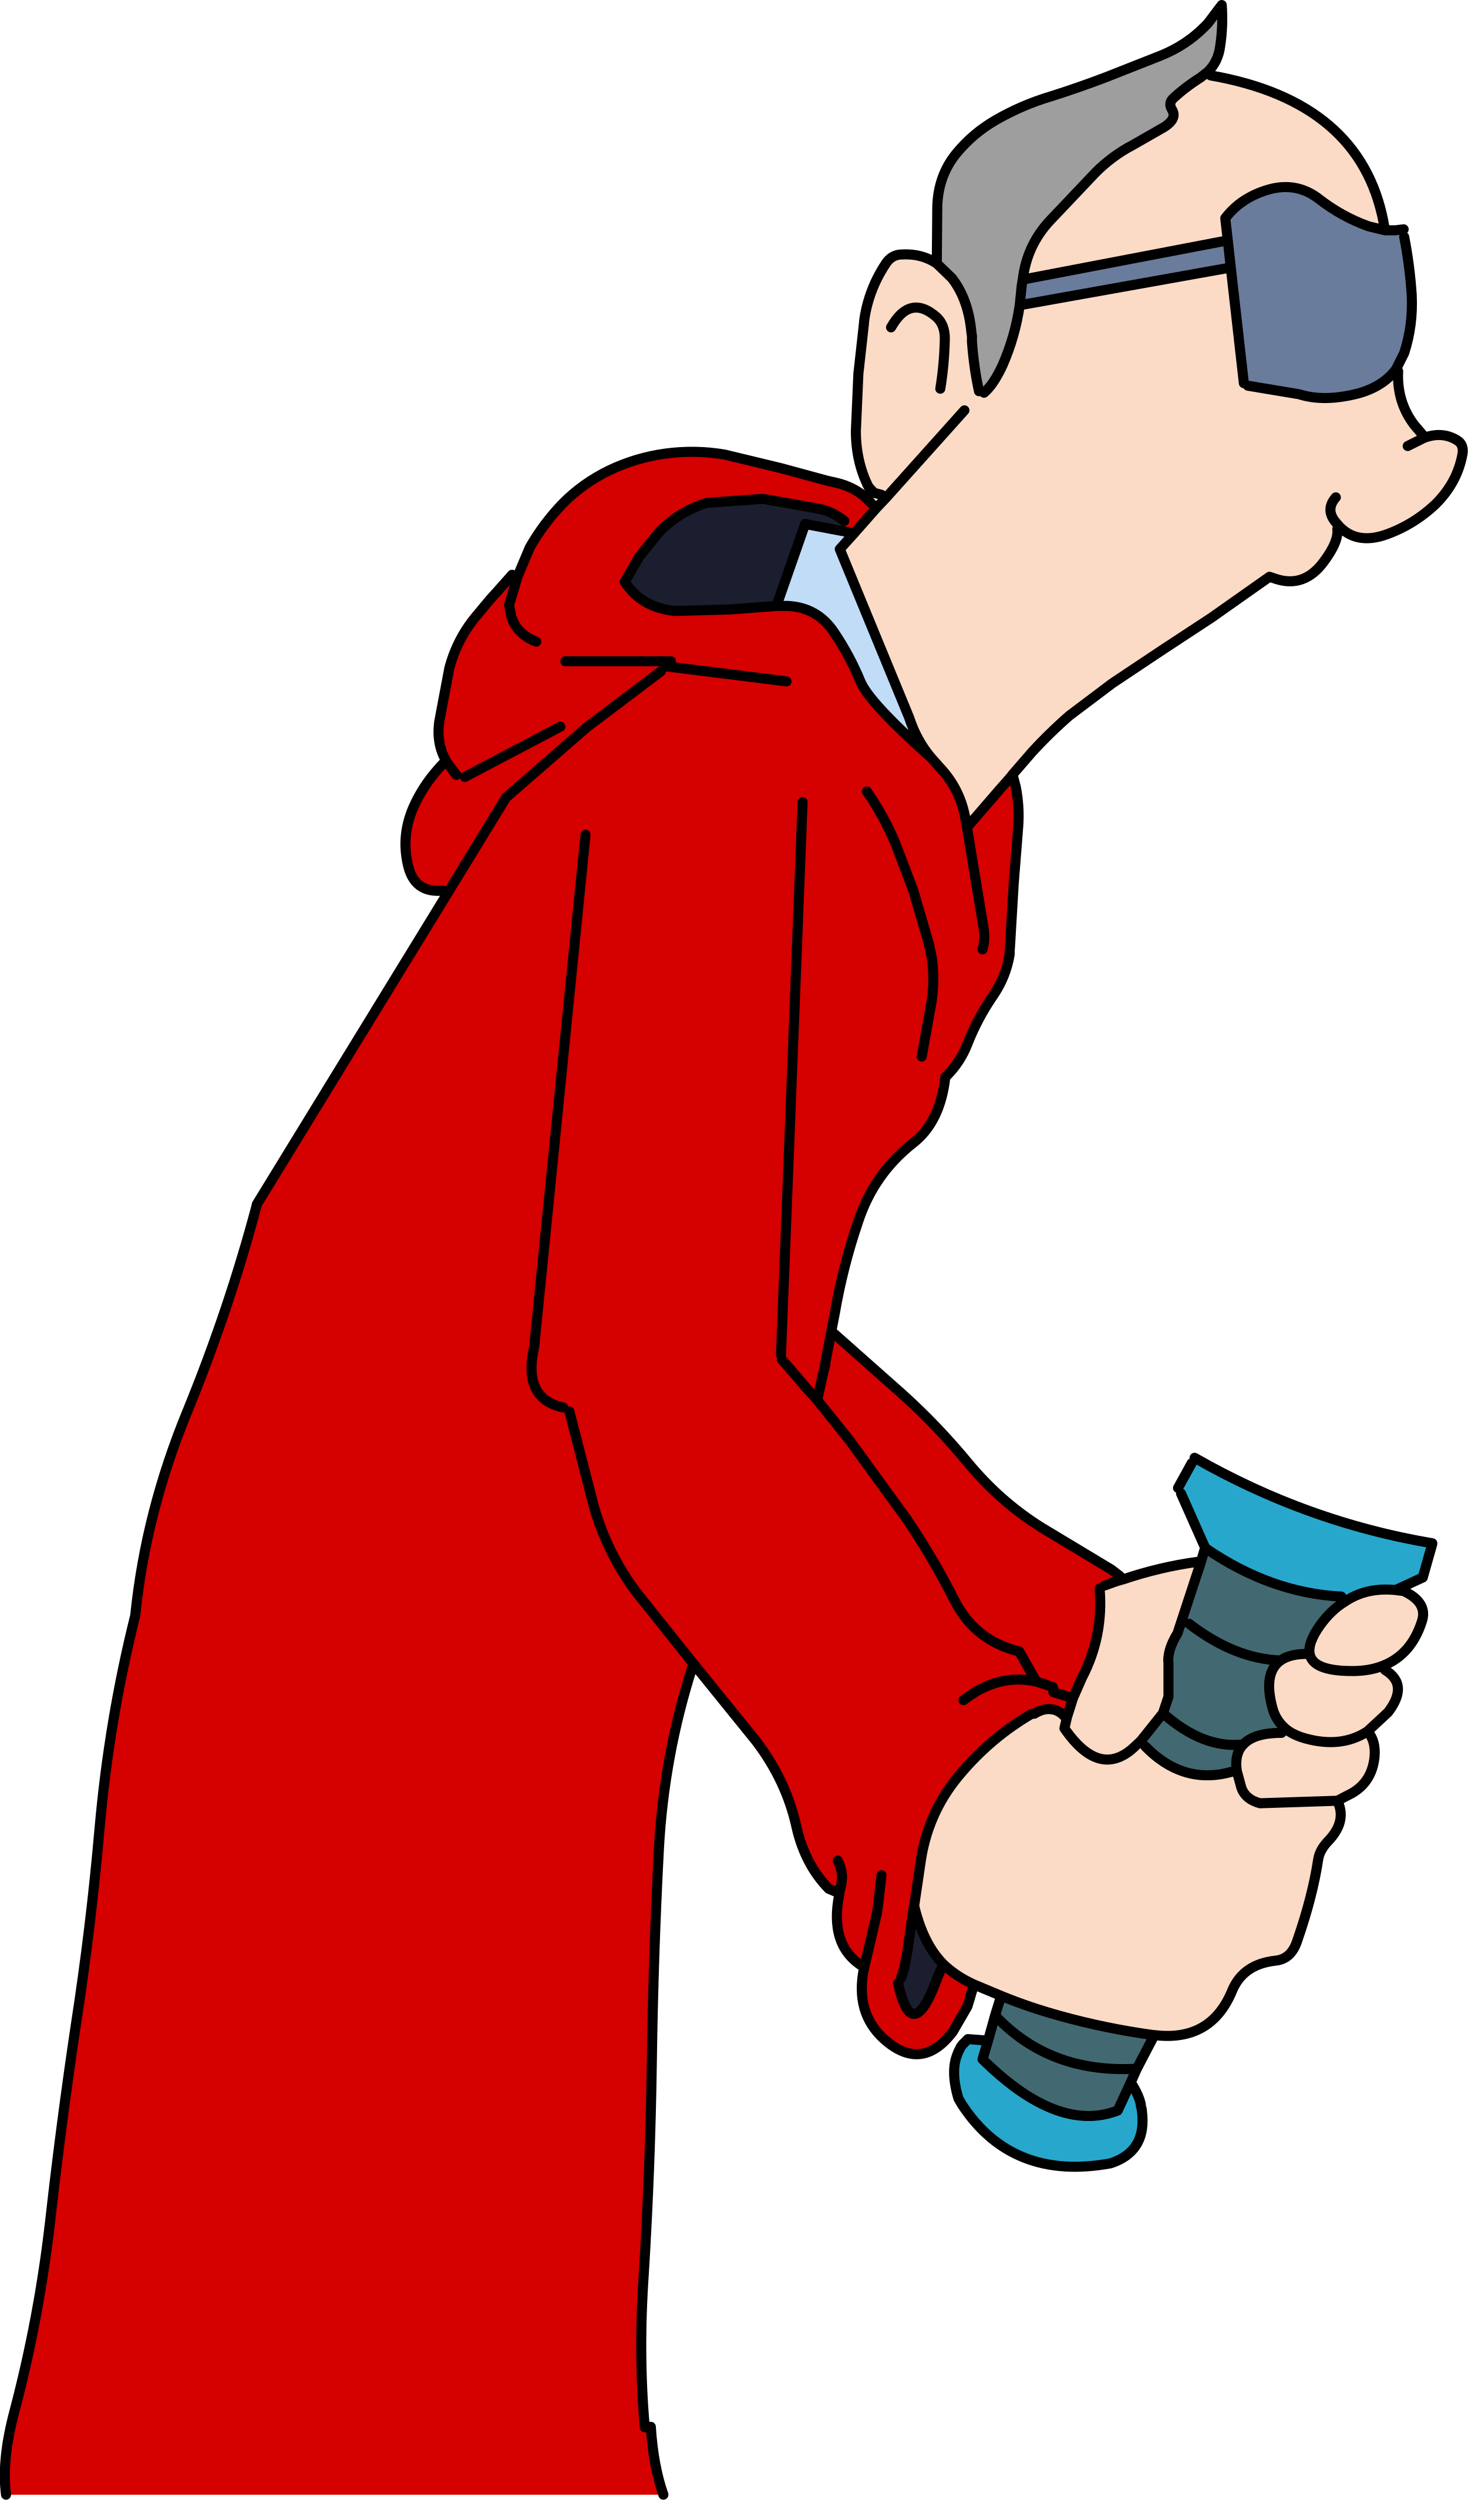
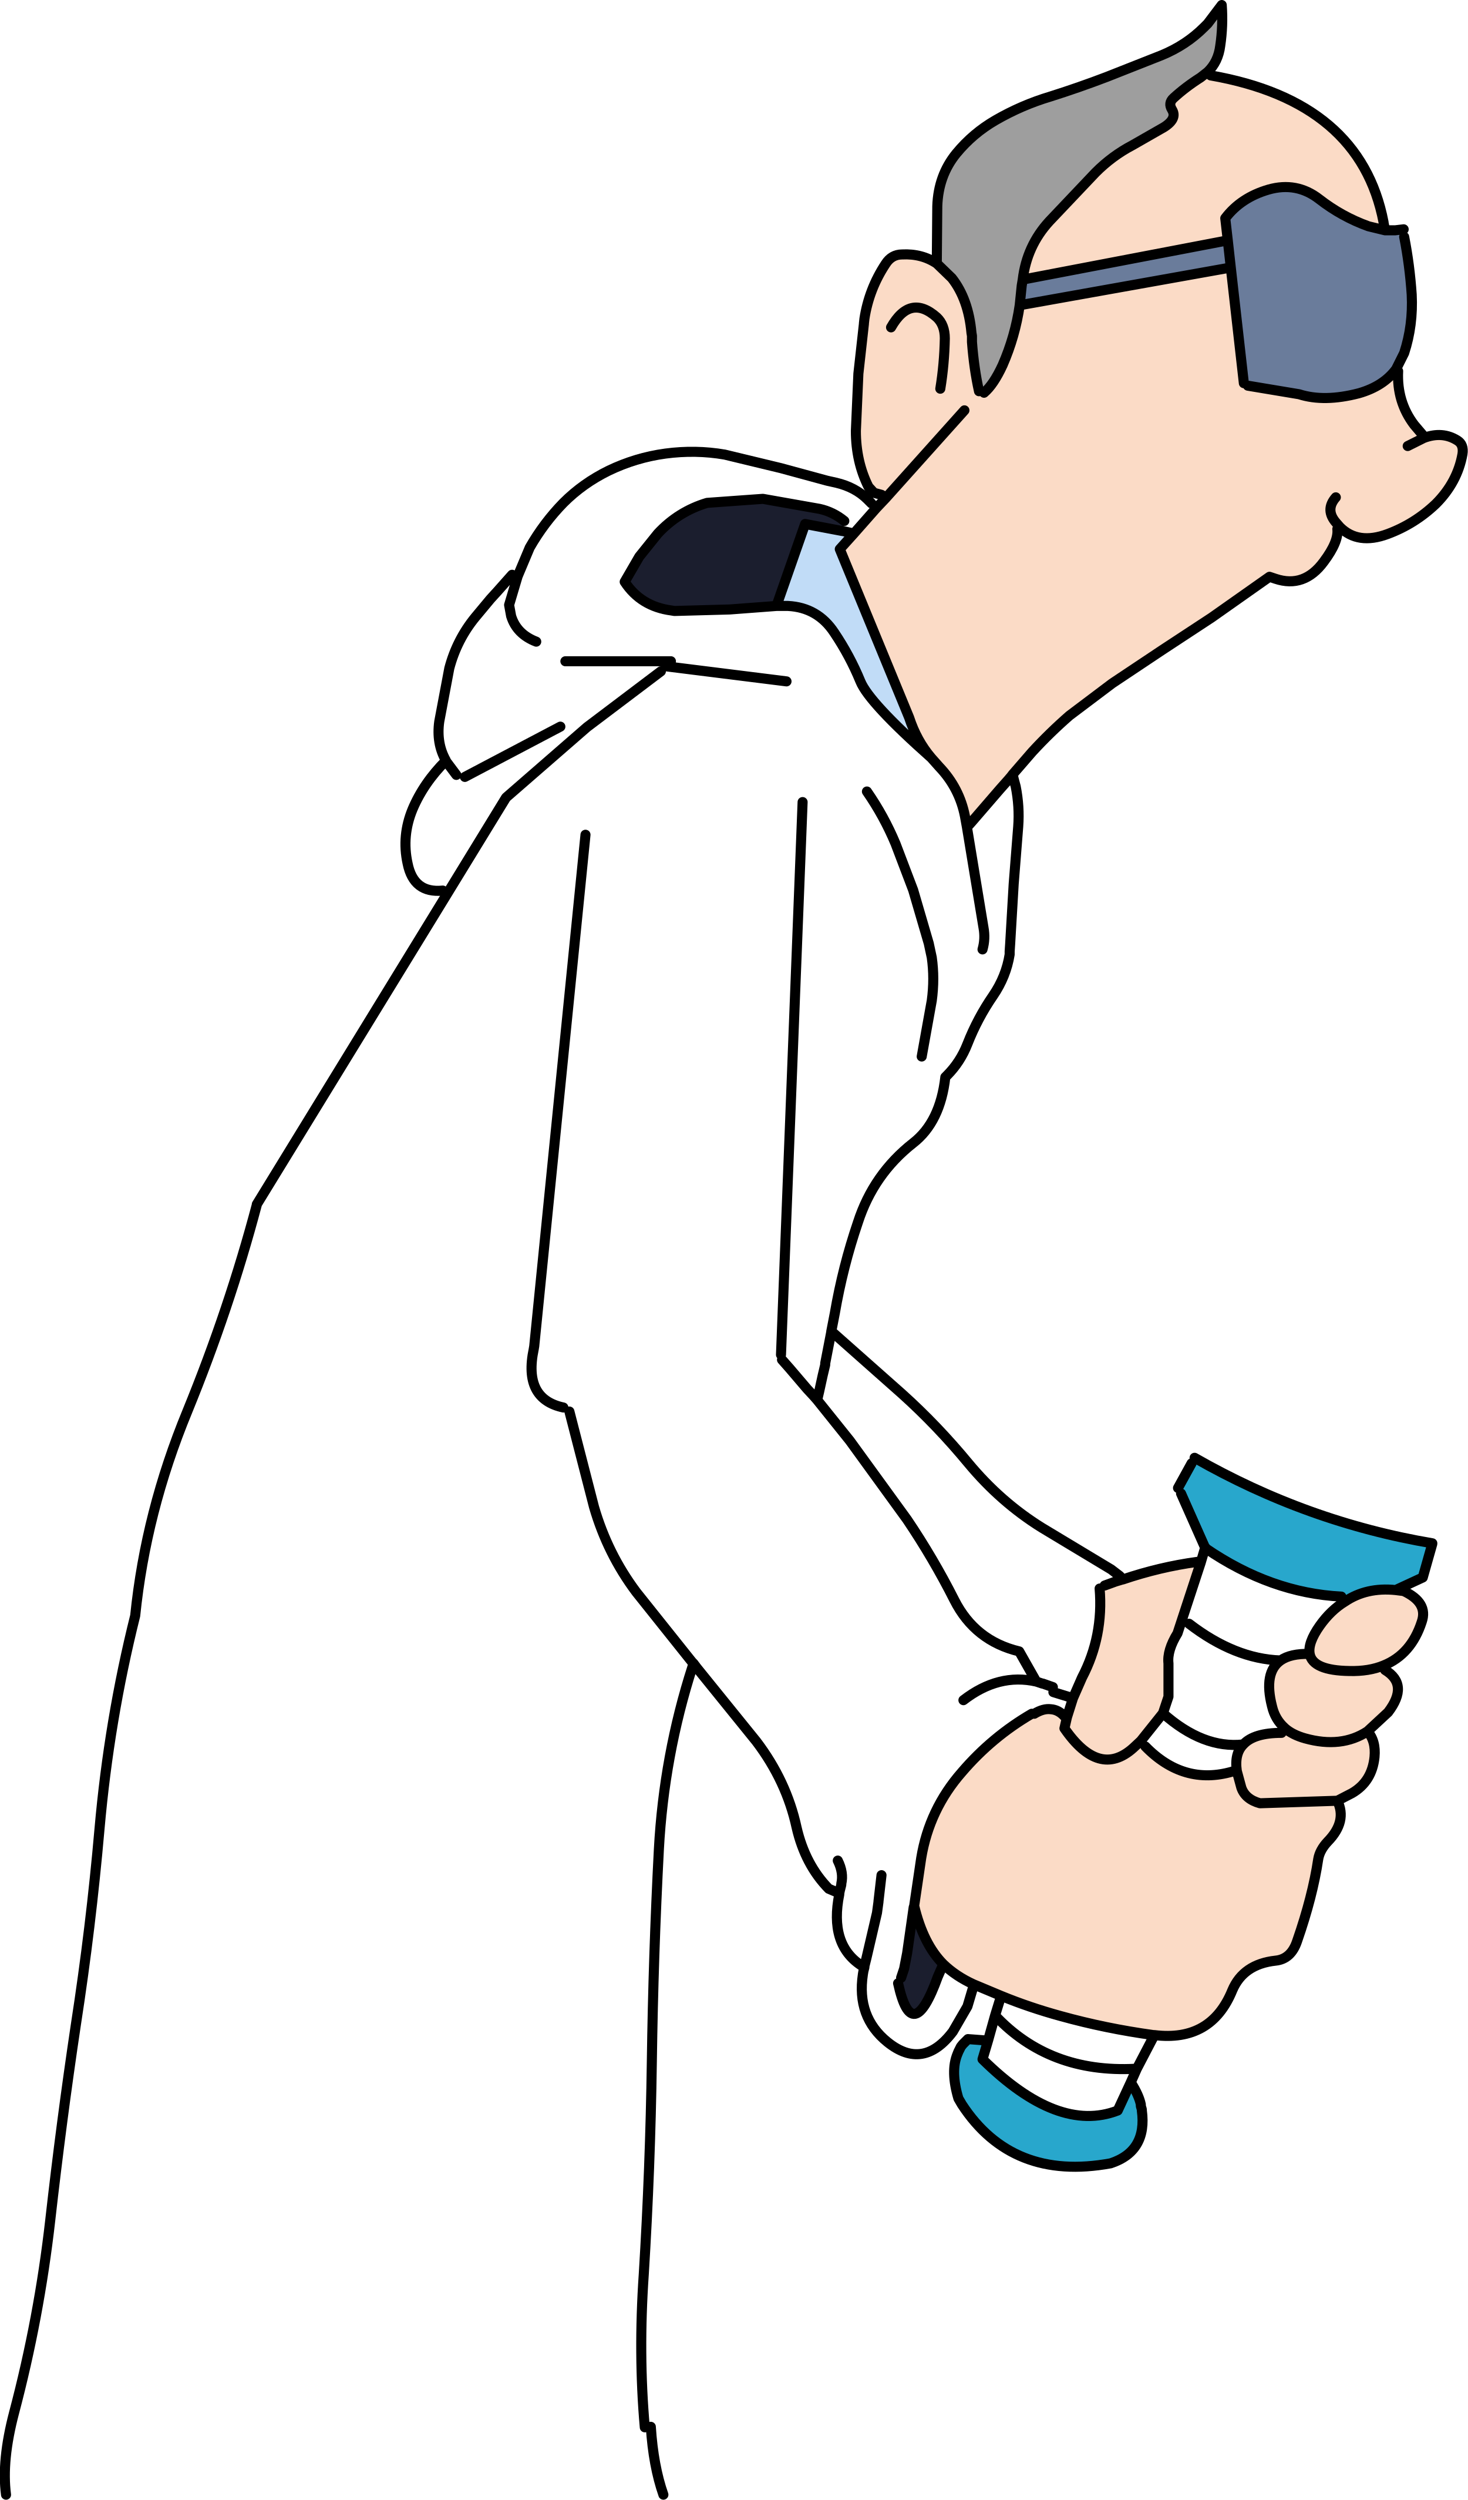
<svg xmlns="http://www.w3.org/2000/svg" height="248.55px" width="146.05px">
  <g transform="matrix(1.0, 0.0, 0.0, 1.0, 73.0, 124.25)">
    <path d="M20.2 -98.05 L20.25 -103.75 Q20.35 -106.8 22.15 -109.0 23.8 -111.0 26.05 -112.3 28.65 -113.8 31.5 -114.65 34.35 -115.55 37.1 -116.6 L42.55 -118.75 Q45.0 -119.75 46.8 -121.55 L47.15 -121.9 48.55 -123.75 Q48.7 -121.7 48.4 -119.7 48.2 -118.1 47.15 -117.1 L46.45 -116.55 Q44.95 -115.6 43.75 -114.5 43.2 -114.0 43.6 -113.35 44.15 -112.45 42.8 -111.6 L39.65 -109.8 Q37.65 -108.75 36.0 -107.1 L31.4 -102.25 Q29.15 -99.8 28.75 -96.45 L28.65 -95.85 28.45 -93.9 Q28.0 -90.8 26.75 -87.95 25.85 -86.0 24.9 -85.2 L24.7 -85.0 24.4 -85.35 Q23.9 -87.6 23.7 -90.25 L23.7 -90.7 23.7 -90.85 23.65 -91.15 Q23.35 -94.5 21.7 -96.6 L20.2 -98.05" fill="#9e9e9e" fill-rule="evenodd" stroke="none" />
    <path d="M47.15 -117.1 L47.45 -116.75 Q62.35 -114.15 64.65 -102.15 L63.15 -101.75 Q60.5 -102.7 58.25 -104.45 56.0 -106.2 53.2 -105.4 50.45 -104.6 48.9 -102.55 L49.15 -100.35 28.75 -96.45 Q29.15 -99.8 31.4 -102.25 L36.0 -107.1 Q37.65 -108.75 39.65 -109.8 L42.8 -111.6 Q44.15 -112.45 43.6 -113.35 43.2 -114.0 43.75 -114.5 44.95 -115.6 46.45 -116.55 L47.15 -117.1 M65.9 -87.55 L66.1 -87.35 Q65.95 -84.3 67.7 -82.0 L68.55 -81.0 68.65 -80.7 Q70.5 -81.4 72.0 -80.45 72.65 -80.05 72.5 -79.1 72.0 -76.3 69.85 -74.15 67.75 -72.15 65.05 -71.15 62.1 -70.05 60.3 -71.85 L60.05 -71.65 Q60.2 -70.4 58.7 -68.4 56.75 -65.75 53.9 -66.7 L53.3 -66.9 47.55 -62.85 42.6 -59.6 37.65 -56.3 33.4 -53.1 Q31.45 -51.4 29.7 -49.5 L27.75 -47.25 27.6 -47.05 27.3 -46.7 26.5 -45.8 23.65 -42.5 23.0 -43.1 Q22.45 -45.9 20.45 -48.0 L19.65 -48.9 Q18.2 -50.6 17.45 -52.9 L10.55 -69.65 11.95 -71.2 14.2 -73.75 15.1 -74.7 14.7 -75.05 13.95 -75.25 13.4 -75.85 Q12.15 -78.35 12.15 -81.4 L12.4 -87.1 12.95 -92.05 12.95 -92.1 13.0 -92.55 Q13.45 -95.5 15.1 -98.0 15.7 -98.95 16.75 -98.95 18.7 -99.05 20.2 -98.05 L21.7 -96.6 Q23.35 -94.5 23.65 -91.15 L23.7 -90.85 23.7 -90.7 23.7 -90.25 Q23.9 -87.6 24.4 -85.35 L24.7 -85.0 24.9 -85.2 Q25.85 -86.0 26.75 -87.95 28.0 -90.8 28.45 -93.9 L49.45 -97.65 50.75 -86.15 51.15 -85.9 56.25 -85.05 Q58.75 -84.25 62.2 -85.15 64.65 -85.85 65.9 -87.55 M38.7 32.8 Q42.4 31.55 46.1 31.05 L46.45 31.15 44.15 38.15 Q43.1 39.85 43.25 41.15 L43.25 44.45 42.7 46.1 40.5 48.85 39.75 49.55 Q36.35 52.6 32.9 47.6 L33.15 46.5 32.9 47.6 Q36.35 52.6 39.75 49.55 L40.5 48.85 40.95 49.4 Q44.75 53.3 49.6 51.9 L50.05 51.85 Q49.8 50.1 50.7 49.2 51.75 48.05 54.5 48.05 L54.85 47.6 54.8 47.55 Q53.85 46.7 53.55 45.4 52.7 42.05 54.4 40.85 L57.3 40.2 Q57.1 39.1 58.3 37.4 59.4 35.85 60.8 35.0 62.95 33.55 65.85 33.85 L66.65 33.95 Q69.1 35.1 68.45 37.0 67.4 40.25 64.65 41.35 L64.8 41.8 Q67.2 43.25 65.1 46.0 L63.05 47.9 Q60.45 49.6 56.85 48.6 55.6 48.25 54.85 47.6 55.6 48.25 56.85 48.6 60.45 49.6 63.05 47.9 L63.75 50.45 Q63.5 52.9 61.5 54.05 L60.05 54.8 Q61.05 56.85 59.1 58.85 58.3 59.7 58.15 60.6 57.6 64.3 56.05 68.75 55.45 70.55 53.9 70.7 50.7 71.05 49.6 73.65 47.5 78.8 41.85 78.1 L41.75 78.1 Q37.0 77.45 32.5 76.2 29.4 75.35 26.6 74.2 L23.85 73.05 Q22.1 72.25 20.85 71.05 18.85 69.05 17.95 65.25 L18.65 60.5 Q19.45 55.65 22.7 51.95 25.7 48.45 29.65 46.15 L29.9 46.15 Q30.8 45.6 31.55 45.7 32.3 45.75 32.9 46.4 L33.15 46.5 33.75 44.6 34.65 42.55 Q36.8 38.45 36.4 33.7 L36.9 33.4 38.0 33.0 38.5 32.85 38.65 32.8 38.7 32.8 M67.05 -79.9 L68.65 -80.7 67.05 -79.9 M20.55 -85.6 Q20.95 -88.05 21.0 -90.6 21.0 -91.95 20.2 -92.7 17.55 -95.05 15.65 -91.7 17.55 -95.05 20.2 -92.7 21.0 -91.95 21.0 -90.6 20.95 -88.05 20.55 -85.6 M59.9 -74.8 Q58.8 -73.55 59.95 -72.25 L60.3 -71.85 59.95 -72.25 Q58.8 -73.55 59.9 -74.8 M22.95 -83.45 L15.1 -74.7 22.95 -83.45 M64.65 41.35 Q63.2 41.95 61.25 41.9 57.6 41.85 57.3 40.2 57.6 41.85 61.25 41.9 63.2 41.95 64.65 41.35 M50.05 51.85 L50.5 53.5 Q50.9 54.65 52.35 55.05 L60.05 54.8 52.35 55.05 Q50.9 54.65 50.5 53.5 L50.05 51.85" fill="#fbdbc6" fill-rule="evenodd" stroke="none" />
    <path d="M64.8 -101.35 L65.8 -101.35 66.65 -101.45 66.7 -100.7 Q67.25 -97.9 67.45 -94.95 67.6 -91.9 66.7 -89.15 L65.9 -87.55 62.2 -85.15 Q58.75 -84.25 56.25 -85.05 L51.15 -85.9 50.75 -86.15 49.45 -97.65 28.45 -93.9 28.65 -95.85 28.75 -96.45 49.15 -100.35 48.9 -102.55 Q50.45 -104.6 53.2 -105.4 56.0 -106.2 58.25 -104.45 60.5 -102.7 63.15 -101.75 L64.8 -101.35 M49.15 -100.35 L49.45 -97.65 49.15 -100.35" fill="#6a7c9b" fill-rule="evenodd" stroke="none" />
-     <path d="M27.75 -47.25 L27.85 -46.8 28.05 -46.05 Q28.45 -44.05 28.3 -42.05 L27.85 -36.35 27.5 -30.4 27.45 -29.65 27.45 -29.6 27.45 -29.35 Q27.1 -27.15 25.8 -25.25 24.25 -23.0 23.25 -20.45 22.55 -18.65 21.2 -17.3 L21.05 -17.15 Q20.55 -12.7 17.85 -10.6 13.9 -7.5 12.35 -2.7 10.85 1.7 10.05 6.35 L9.7 8.15 9.75 8.15 16.75 14.35 Q20.25 17.5 23.35 21.25 26.55 25.1 30.65 27.65 L37.55 31.8 38.4 32.45 38.65 32.75 38.7 32.75 38.7 32.8 38.65 32.8 38.5 32.85 38.0 33.0 36.9 33.4 36.4 33.7 Q36.8 38.45 34.65 42.55 L33.75 44.6 33.15 46.5 32.9 46.4 Q32.3 45.75 31.55 45.7 30.8 45.6 29.9 46.15 L29.65 46.15 Q25.7 48.45 22.7 51.95 19.45 55.65 18.65 60.5 L17.95 65.25 17.9 65.4 17.75 66.45 17.25 69.95 16.95 71.5 16.65 72.4 16.35 72.95 Q17.75 79.35 20.3 72.3 L20.85 71.05 Q22.1 72.25 23.85 73.05 L23.8 73.4 23.25 75.25 21.8 77.75 Q18.85 81.65 15.3 78.8 12.2 76.3 12.85 72.05 L12.9 71.75 13.0 71.35 12.95 71.35 12.95 71.3 12.65 71.15 Q9.5 69.05 10.5 64.1 L10.5 64.0 9.45 63.55 Q7.1 61.15 6.25 57.45 5.25 52.85 2.25 48.9 L-3.7 41.55 -4.0 41.15 -4.1 41.45 Q-6.95 50.3 -7.45 59.65 -8.0 70.15 -8.15 80.75 -8.3 91.3 -8.95 101.85 -9.5 109.8 -8.85 117.1 L-8.25 117.05 Q-8.0 120.95 -7.0 123.8 L-72.4 123.8 Q-72.85 120.4 -71.6 115.65 -69.1 106.2 -68.0 96.5 -66.9 86.75 -65.45 77.05 -63.95 67.35 -63.1 57.6 -62.15 46.8 -59.55 36.4 -58.5 26.1 -54.35 16.05 -50.2 5.9 -47.45 -4.45 L-47.45 -4.5 -28.5 -35.4 -28.95 -35.7 Q-31.85 -35.4 -32.45 -38.4 -33.05 -41.15 -31.95 -43.8 -30.85 -46.4 -28.65 -48.6 L-28.65 -48.65 Q-29.6 -50.35 -29.3 -52.5 L-28.3 -57.8 Q-27.55 -60.65 -25.7 -62.9 L-24.2 -64.7 -23.7 -65.25 -23.65 -65.3 -22.05 -67.1 -21.5 -66.95 -20.3 -69.8 Q-18.9 -72.25 -16.95 -74.25 -15.0 -76.2 -12.45 -77.45 -9.75 -78.75 -6.8 -79.15 -3.8 -79.55 -0.9 -79.05 L4.7 -77.7 9.3 -76.45 10.2 -76.25 Q12.1 -75.8 13.3 -74.6 L13.7 -74.2 14.2 -73.75 11.95 -71.2 10.85 -71.45 11.0 -72.45 Q9.9 -73.35 8.55 -73.65 L2.9 -74.65 -2.65 -74.25 Q-5.5 -73.4 -7.55 -71.2 L-9.4 -68.9 -10.85 -66.4 Q-9.25 -63.95 -6.2 -63.55 L-5.9 -63.5 -0.4 -63.65 4.25 -64.0 4.95 -64.0 5.4 -64.0 Q8.35 -63.85 10.0 -61.35 11.55 -59.05 12.6 -56.5 13.45 -54.4 19.65 -48.9 L20.45 -48.0 Q22.45 -45.9 23.0 -43.1 L23.2 -42.0 23.65 -42.5 26.5 -45.8 27.3 -46.7 27.6 -47.05 27.75 -47.25 M18.7 -19.2 L19.7 -24.75 Q20.0 -26.95 19.7 -29.05 L19.4 -30.45 17.85 -35.75 16.1 -40.35 Q14.95 -43.1 13.25 -45.55 14.95 -43.1 16.1 -40.35 L17.85 -35.75 19.4 -30.45 19.7 -29.05 Q20.0 -26.95 19.7 -24.75 L18.7 -19.2 M24.75 -29.85 Q25.05 -30.9 24.85 -32.0 L23.95 -37.45 23.2 -42.0 23.95 -37.45 24.85 -32.0 Q25.05 -30.9 24.75 -29.85 M8.3 14.95 L8.5 14.1 8.85 12.5 9.1 11.45 9.1 11.4 9.1 11.3 9.7 8.2 9.7 8.15 9.7 8.2 9.1 11.3 9.1 11.4 9.1 11.45 8.85 12.5 8.5 14.1 8.3 14.95 11.55 19.0 17.25 26.85 Q19.85 30.7 21.95 34.85 24.0 38.9 28.4 39.95 L30.1 42.95 Q26.35 42.1 22.85 44.8 26.35 42.1 30.1 42.95 L28.4 39.95 Q24.0 38.9 21.95 34.85 19.85 30.7 17.25 26.85 L11.55 19.0 8.3 14.95 7.95 14.55 7.3 13.85 5.55 11.8 4.8 10.95 5.55 11.8 7.3 13.85 7.95 14.55 8.3 14.95 M31.8 44.0 L33.75 44.6 31.8 44.0 M31.75 43.5 L30.75 43.15 30.7 43.15 30.1 42.95 30.7 43.15 30.75 43.15 31.75 43.5 M14.7 62.2 L14.4 64.8 14.4 64.85 14.25 65.95 13.2 70.45 13.0 71.25 13.0 71.3 13.0 71.35 13.0 71.3 13.0 71.25 13.2 70.45 14.25 65.95 14.4 64.85 14.4 64.8 14.7 62.2 M10.35 60.75 Q10.95 61.95 10.7 63.05 L10.7 63.15 10.55 63.75 10.5 64.0 10.55 63.75 10.7 63.15 10.7 63.05 Q10.95 61.95 10.35 60.75 M4.7 10.45 L6.85 -44.5 4.7 10.45 M-22.15 -63.0 L-21.5 -66.95 -22.35 -64.1 -22.15 -63.0 Q-21.6 -61.2 -19.65 -60.45 -21.6 -61.2 -22.15 -63.0 M-9.7 34.05 Q-12.55 30.25 -13.9 25.6 L-16.35 16.1 -13.9 25.6 Q-12.55 30.25 -9.7 34.05 L-4.15 41.0 -4.0 41.15 -9.7 34.05 M-16.95 15.7 Q-20.95 14.85 -19.9 9.9 L-19.85 9.6 -14.75 -41.25 -19.85 9.6 -19.9 9.9 Q-20.95 14.85 -16.95 15.7 M-17.25 -52.0 L-26.75 -47.0 -17.25 -52.0 M-27.6 -47.2 L-28.65 -48.6 -27.6 -47.2 M-6.25 -58.5 L-16.75 -58.5 -6.25 -58.5 M-7.25 -57.5 L-14.6 -51.95 -22.65 -44.95 -28.5 -35.4 -22.65 -44.95 -14.6 -51.95 -7.25 -57.5 M5.25 -56.5 L-6.75 -58.0 5.25 -56.5" fill="#d50000" fill-rule="evenodd" stroke="none" />
    <path d="M11.0 -72.45 L10.85 -71.45 10.8 -71.45 7.1 -72.15 4.25 -64.0 -0.4 -63.65 -5.9 -63.5 -6.2 -63.55 Q-9.25 -63.95 -10.85 -66.4 L-9.4 -68.9 -7.55 -71.2 Q-5.5 -73.4 -2.65 -74.25 L2.9 -74.65 8.55 -73.65 Q9.9 -73.35 11.0 -72.45 M17.95 65.25 Q18.85 69.05 20.85 71.05 L20.3 72.3 Q17.75 79.35 16.35 72.95 L16.65 72.4 16.95 71.5 17.25 69.95 17.75 66.45 17.9 65.4 17.95 65.25" fill="#1b1e2e" fill-rule="evenodd" stroke="none" />
    <path d="M10.85 -71.45 L11.95 -71.2 10.55 -69.65 17.45 -52.9 Q18.2 -50.6 19.65 -48.9 13.45 -54.4 12.6 -56.5 11.55 -59.05 10.0 -61.35 8.35 -63.85 5.4 -64.0 L4.95 -64.0 4.25 -64.0 7.1 -72.15 10.8 -71.45 10.85 -71.45" fill="#c1dcf7" fill-rule="evenodd" stroke="none" />
    <path d="M46.9 29.65 L44.5 24.25 44.2 23.7 45.55 21.25 45.85 20.7 Q57.05 27.1 69.5 29.2 L69.5 29.25 68.55 32.6 65.85 33.85 Q62.95 33.55 60.8 35.0 L60.45 34.5 Q53.45 34.15 46.95 29.7 L46.95 29.65 46.9 29.65 M39.5 82.8 Q40.3 84.05 40.5 85.0 L40.5 85.1 40.5 85.15 40.6 85.5 40.6 85.6 Q41.15 89.65 37.5 90.85 27.7 92.65 22.7 85.0 L22.35 84.4 Q21.55 81.7 22.25 80.0 L22.35 79.75 22.6 79.25 22.8 79.0 23.0 78.8 23.3 78.5 25.3 78.65 24.75 80.5 Q32.25 87.9 38.2 85.6 L39.5 82.8" fill="#28a7cc" fill-rule="evenodd" stroke="none" />
-     <path d="M46.45 31.15 L46.85 29.8 46.9 29.7 46.9 29.65 46.95 29.65 46.95 29.7 Q53.45 34.15 60.45 34.5 L60.8 35.0 Q59.4 35.85 58.3 37.4 57.1 39.1 57.3 40.2 55.4 40.15 54.4 40.85 52.7 42.05 53.55 45.4 53.85 46.7 54.8 47.55 L54.85 47.6 54.5 48.05 Q51.75 48.05 50.7 49.2 46.7 49.65 42.7 46.1 46.7 49.65 50.7 49.2 49.8 50.1 50.05 51.85 L49.6 51.9 Q44.75 53.3 40.95 49.4 L40.5 48.85 42.7 46.1 43.25 44.45 43.25 41.15 Q43.1 39.85 44.15 38.15 L46.45 31.15 M41.85 78.1 L40.1 81.45 39.5 82.8 38.2 85.6 Q32.25 87.9 24.75 80.5 L25.3 78.65 26.0 76.15 26.6 74.2 Q29.4 75.35 32.5 76.2 37.0 77.45 41.75 78.1 L41.85 78.1 M45.3 37.2 Q49.85 40.7 54.4 40.85 49.85 40.7 45.3 37.2 M26.0 76.15 Q31.4 81.9 39.95 81.45 L40.1 81.45 39.95 81.45 Q31.4 81.9 26.0 76.15" fill="#426971" fill-rule="evenodd" stroke="none" />
    <path d="M20.2 -98.05 L20.25 -103.75 Q20.35 -106.8 22.15 -109.0 23.8 -111.0 26.05 -112.3 28.65 -113.8 31.5 -114.65 34.35 -115.55 37.1 -116.6 L42.55 -118.75 Q45.0 -119.75 46.8 -121.55 L47.15 -121.9 48.55 -123.75 Q48.7 -121.7 48.4 -119.7 48.2 -118.1 47.15 -117.1 L46.45 -116.55 Q44.95 -115.6 43.75 -114.5 43.2 -114.0 43.6 -113.35 44.15 -112.45 42.8 -111.6 L39.65 -109.8 Q37.65 -108.75 36.0 -107.1 L31.4 -102.25 Q29.15 -99.8 28.75 -96.45 L28.65 -95.85 28.45 -93.9 Q28.0 -90.8 26.75 -87.95 25.85 -86.0 24.9 -85.2 M47.45 -116.75 Q62.35 -114.15 64.65 -102.15 L64.65 -102.1 64.8 -101.35 65.8 -101.35 66.65 -101.45 M66.7 -100.7 Q67.25 -97.9 67.45 -94.95 67.6 -91.9 66.7 -89.15 L65.9 -87.55 Q64.65 -85.85 62.2 -85.15 58.75 -84.25 56.25 -85.05 L51.15 -85.9 M66.1 -87.35 Q65.95 -84.3 67.7 -82.0 L68.55 -81.0 M68.65 -80.7 Q70.5 -81.4 72.0 -80.45 72.65 -80.05 72.5 -79.1 72.0 -76.3 69.85 -74.15 67.75 -72.15 65.05 -71.15 62.1 -70.05 60.3 -71.85 L59.95 -72.25 Q58.8 -73.55 59.9 -74.8 M60.05 -71.65 Q60.2 -70.4 58.7 -68.4 56.75 -65.75 53.9 -66.7 L53.3 -66.9 47.55 -62.85 42.6 -59.6 37.65 -56.3 33.4 -53.1 Q31.45 -51.4 29.7 -49.5 L27.75 -47.25 27.85 -46.8 28.05 -46.05 Q28.45 -44.05 28.3 -42.05 L27.85 -36.35 27.5 -30.4 27.45 -29.65 27.45 -29.6 27.45 -29.35 Q27.1 -27.15 25.8 -25.25 24.25 -23.0 23.25 -20.45 22.55 -18.65 21.2 -17.3 L21.05 -17.15 Q20.55 -12.7 17.85 -10.6 13.9 -7.5 12.35 -2.7 10.85 1.7 10.05 6.35 L9.7 8.15 9.75 8.15 16.75 14.35 Q20.25 17.5 23.35 21.25 26.55 25.1 30.65 27.65 L37.55 31.8 38.4 32.45 38.65 32.75 38.7 32.75 38.7 32.8 Q42.4 31.55 46.1 31.05 M46.45 31.15 L46.85 29.8 46.9 29.7 46.9 29.65 44.5 24.25 M44.2 23.7 L45.55 21.25 M45.85 20.7 Q57.05 27.1 69.5 29.2 L69.5 29.25 68.55 32.6 65.85 33.85 66.65 33.95 Q69.1 35.1 68.45 37.0 67.4 40.25 64.65 41.35 63.2 41.95 61.25 41.9 57.6 41.85 57.3 40.2 57.1 39.1 58.3 37.4 59.4 35.85 60.8 35.0 62.95 33.55 65.85 33.85 M64.8 41.8 Q67.2 43.25 65.1 46.0 L63.05 47.9 Q63.9 48.85 63.75 50.45 63.5 52.9 61.5 54.05 L60.05 54.8 Q61.05 56.85 59.1 58.85 58.3 59.7 58.15 60.6 57.6 64.3 56.05 68.75 55.45 70.55 53.9 70.7 50.7 71.05 49.6 73.65 47.5 78.8 41.85 78.1 L40.1 81.45 39.5 82.8 Q40.3 84.05 40.5 85.0 L40.5 85.1 40.5 85.15 40.6 85.5 40.6 85.6 Q41.15 89.65 37.5 90.85 27.7 92.65 22.7 85.0 L22.35 84.4 Q21.55 81.7 22.25 80.0 L22.35 79.75 22.6 79.25 22.8 79.0 23.0 78.8 23.3 78.5 25.3 78.65 26.0 76.15 26.6 74.2 23.85 73.05 23.8 73.4 23.25 75.25 21.8 77.75 Q18.85 81.65 15.3 78.8 12.2 76.3 12.85 72.05 L12.9 71.75 13.0 71.35 12.95 71.35 12.95 71.3 12.65 71.15 Q9.5 69.05 10.5 64.1 L10.5 64.0 9.45 63.55 Q7.1 61.15 6.25 57.45 5.25 52.85 2.25 48.9 L-3.7 41.55 -4.0 41.15 -4.1 41.45 Q-6.95 50.3 -7.45 59.65 -8.0 70.15 -8.15 80.75 -8.3 91.3 -8.95 101.85 -9.5 109.8 -8.85 117.1 M-8.25 117.05 Q-8.0 120.95 -7.0 123.8 M-72.4 123.8 Q-72.85 120.4 -71.6 115.65 -69.1 106.2 -68.0 96.5 -66.9 86.75 -65.45 77.05 -63.95 67.35 -63.1 57.6 -62.15 46.8 -59.55 36.4 -58.5 26.1 -54.35 16.05 -50.2 5.9 -47.45 -4.45 L-47.45 -4.5 -28.5 -35.4 -22.65 -44.95 -14.6 -51.95 -7.25 -57.5 M-28.95 -35.7 Q-31.85 -35.4 -32.45 -38.4 -33.05 -41.15 -31.95 -43.8 -30.85 -46.4 -28.65 -48.6 L-28.65 -48.65 Q-29.6 -50.35 -29.3 -52.5 L-28.3 -57.8 Q-27.55 -60.65 -25.7 -62.9 L-24.2 -64.7 -23.7 -65.25 -23.65 -65.3 -22.05 -67.1 M-21.5 -66.95 L-20.3 -69.8 Q-18.9 -72.25 -16.95 -74.25 -15.0 -76.2 -12.45 -77.45 -9.75 -78.75 -6.8 -79.15 -3.8 -79.55 -0.9 -79.05 L4.7 -77.7 9.3 -76.45 10.2 -76.25 Q12.1 -75.8 13.3 -74.6 L13.7 -74.2 M14.2 -73.75 L15.1 -74.7 22.95 -83.45 M14.7 -75.05 L13.95 -75.25 13.4 -75.85 Q12.15 -78.35 12.15 -81.4 L12.4 -87.1 12.95 -92.05 12.95 -92.1 13.0 -92.55 Q13.45 -95.5 15.1 -98.0 15.7 -98.95 16.75 -98.95 18.7 -99.05 20.2 -98.05 L21.7 -96.6 Q23.35 -94.5 23.65 -91.15 L23.7 -90.85 23.7 -90.7 23.7 -90.25 Q23.9 -87.6 24.4 -85.35 M49.15 -100.35 L48.9 -102.55 Q50.45 -104.6 53.2 -105.4 56.0 -106.2 58.25 -104.45 60.5 -102.7 63.15 -101.75 L64.8 -101.35 M68.65 -80.7 L67.05 -79.9 M50.75 -86.15 L49.45 -97.65 28.45 -93.9 M15.65 -91.7 Q17.55 -95.05 20.2 -92.7 21.0 -91.95 21.0 -90.6 20.95 -88.05 20.55 -85.6 M11.95 -71.2 L14.2 -73.75 M10.85 -71.45 L11.95 -71.2 10.55 -69.65 17.45 -52.9 Q18.2 -50.6 19.65 -48.9 L20.45 -48.0 Q22.45 -45.9 23.0 -43.1 L23.2 -42.0 23.65 -42.5 26.5 -45.8 27.3 -46.7 27.6 -47.05 27.75 -47.25 M10.85 -71.45 L10.8 -71.45 7.1 -72.15 4.25 -64.0 4.95 -64.0 5.4 -64.0 Q8.35 -63.85 10.0 -61.35 11.55 -59.05 12.6 -56.5 13.45 -54.4 19.65 -48.9 M4.25 -64.0 L-0.4 -63.65 -5.9 -63.5 -6.2 -63.55 Q-9.25 -63.95 -10.85 -66.4 L-9.4 -68.9 -7.55 -71.2 Q-5.5 -73.4 -2.65 -74.25 L2.9 -74.65 8.55 -73.65 Q9.9 -73.35 11.0 -72.45 M23.2 -42.0 L23.95 -37.45 24.85 -32.0 Q25.05 -30.9 24.75 -29.85 M13.25 -45.55 Q14.95 -43.1 16.1 -40.35 L17.85 -35.75 19.4 -30.45 19.7 -29.05 Q20.0 -26.95 19.7 -24.75 L18.7 -19.2 M49.45 -97.65 L49.15 -100.35 28.75 -96.45 M60.45 34.5 Q53.45 34.15 46.95 29.7 L46.95 29.65 46.9 29.65 M46.45 31.15 L44.15 38.15 Q43.1 39.85 43.25 41.15 L43.25 44.45 42.7 46.1 Q46.7 49.65 50.7 49.2 51.75 48.05 54.5 48.05 M54.85 47.6 L54.8 47.55 Q53.85 46.7 53.55 45.4 52.7 42.05 54.4 40.85 49.85 40.7 45.3 37.2 M54.4 40.85 Q55.4 40.15 57.3 40.2 M54.85 47.6 Q55.6 48.25 56.85 48.6 60.45 49.6 63.05 47.9 M22.85 44.8 Q26.35 42.1 30.1 42.95 L28.4 39.95 Q24.0 38.9 21.95 34.85 19.85 30.7 17.25 26.85 L11.55 19.0 8.3 14.95 7.95 14.55 7.3 13.85 5.55 11.8 4.8 10.95 M9.7 8.15 L9.7 8.2 9.1 11.3 9.1 11.4 9.1 11.45 8.85 12.5 8.5 14.1 8.3 14.95 M38.7 32.8 L38.65 32.8 38.5 32.85 38.0 33.0 36.9 33.4 M36.4 33.7 Q36.8 38.45 34.65 42.55 L33.75 44.6 33.15 46.5 32.9 47.6 Q36.35 52.6 39.75 49.55 L40.5 48.85 42.7 46.1 M29.65 46.15 Q25.7 48.45 22.7 51.95 19.45 55.65 18.65 60.5 L17.95 65.25 Q18.85 69.05 20.85 71.05 22.1 72.25 23.85 73.05 M33.75 44.6 L31.8 44.0 M32.9 46.4 Q32.3 45.75 31.55 45.7 30.8 45.6 29.9 46.15 M30.1 42.95 L30.7 43.15 30.75 43.15 31.75 43.5 M16.35 72.95 Q17.75 79.35 20.3 72.3 L20.85 71.05 M17.95 65.25 L17.9 65.4 17.75 66.45 17.25 69.95 16.95 71.5 16.65 72.4 M10.5 64.0 L10.55 63.75 10.7 63.15 10.7 63.05 Q10.95 61.95 10.35 60.75 M13.0 71.35 L13.0 71.3 13.0 71.25 13.2 70.45 14.25 65.95 14.4 64.85 14.4 64.8 14.7 62.2 M40.1 81.45 L39.95 81.45 Q31.4 81.9 26.0 76.15 M39.5 82.8 L38.2 85.6 Q32.25 87.9 24.75 80.5 L25.3 78.65 M26.6 74.2 Q29.4 75.35 32.5 76.2 37.0 77.45 41.75 78.1 L41.85 78.1 M60.05 54.8 L52.35 55.05 Q50.9 54.65 50.5 53.5 L50.05 51.85 Q49.8 50.1 50.7 49.2 M49.6 51.9 Q44.75 53.3 40.95 49.4 M6.85 -44.5 L4.7 10.45 M-21.5 -66.95 L-22.35 -64.1 -22.15 -63.0 Q-21.6 -61.2 -19.65 -60.45 M-16.75 -58.5 L-6.25 -58.5 M-28.65 -48.6 L-27.6 -47.2 M-26.75 -47.0 L-17.25 -52.0 M-14.75 -41.25 L-19.85 9.6 -19.9 9.9 Q-20.95 14.85 -16.95 15.7 M-16.35 16.1 L-13.9 25.6 Q-12.55 30.25 -9.7 34.05 L-4.15 41.0 -4.0 41.15 M-6.75 -58.0 L5.25 -56.5" fill="none" stroke="#000000" stroke-linecap="round" stroke-linejoin="round" stroke-width="1.0" />
  </g>
</svg>